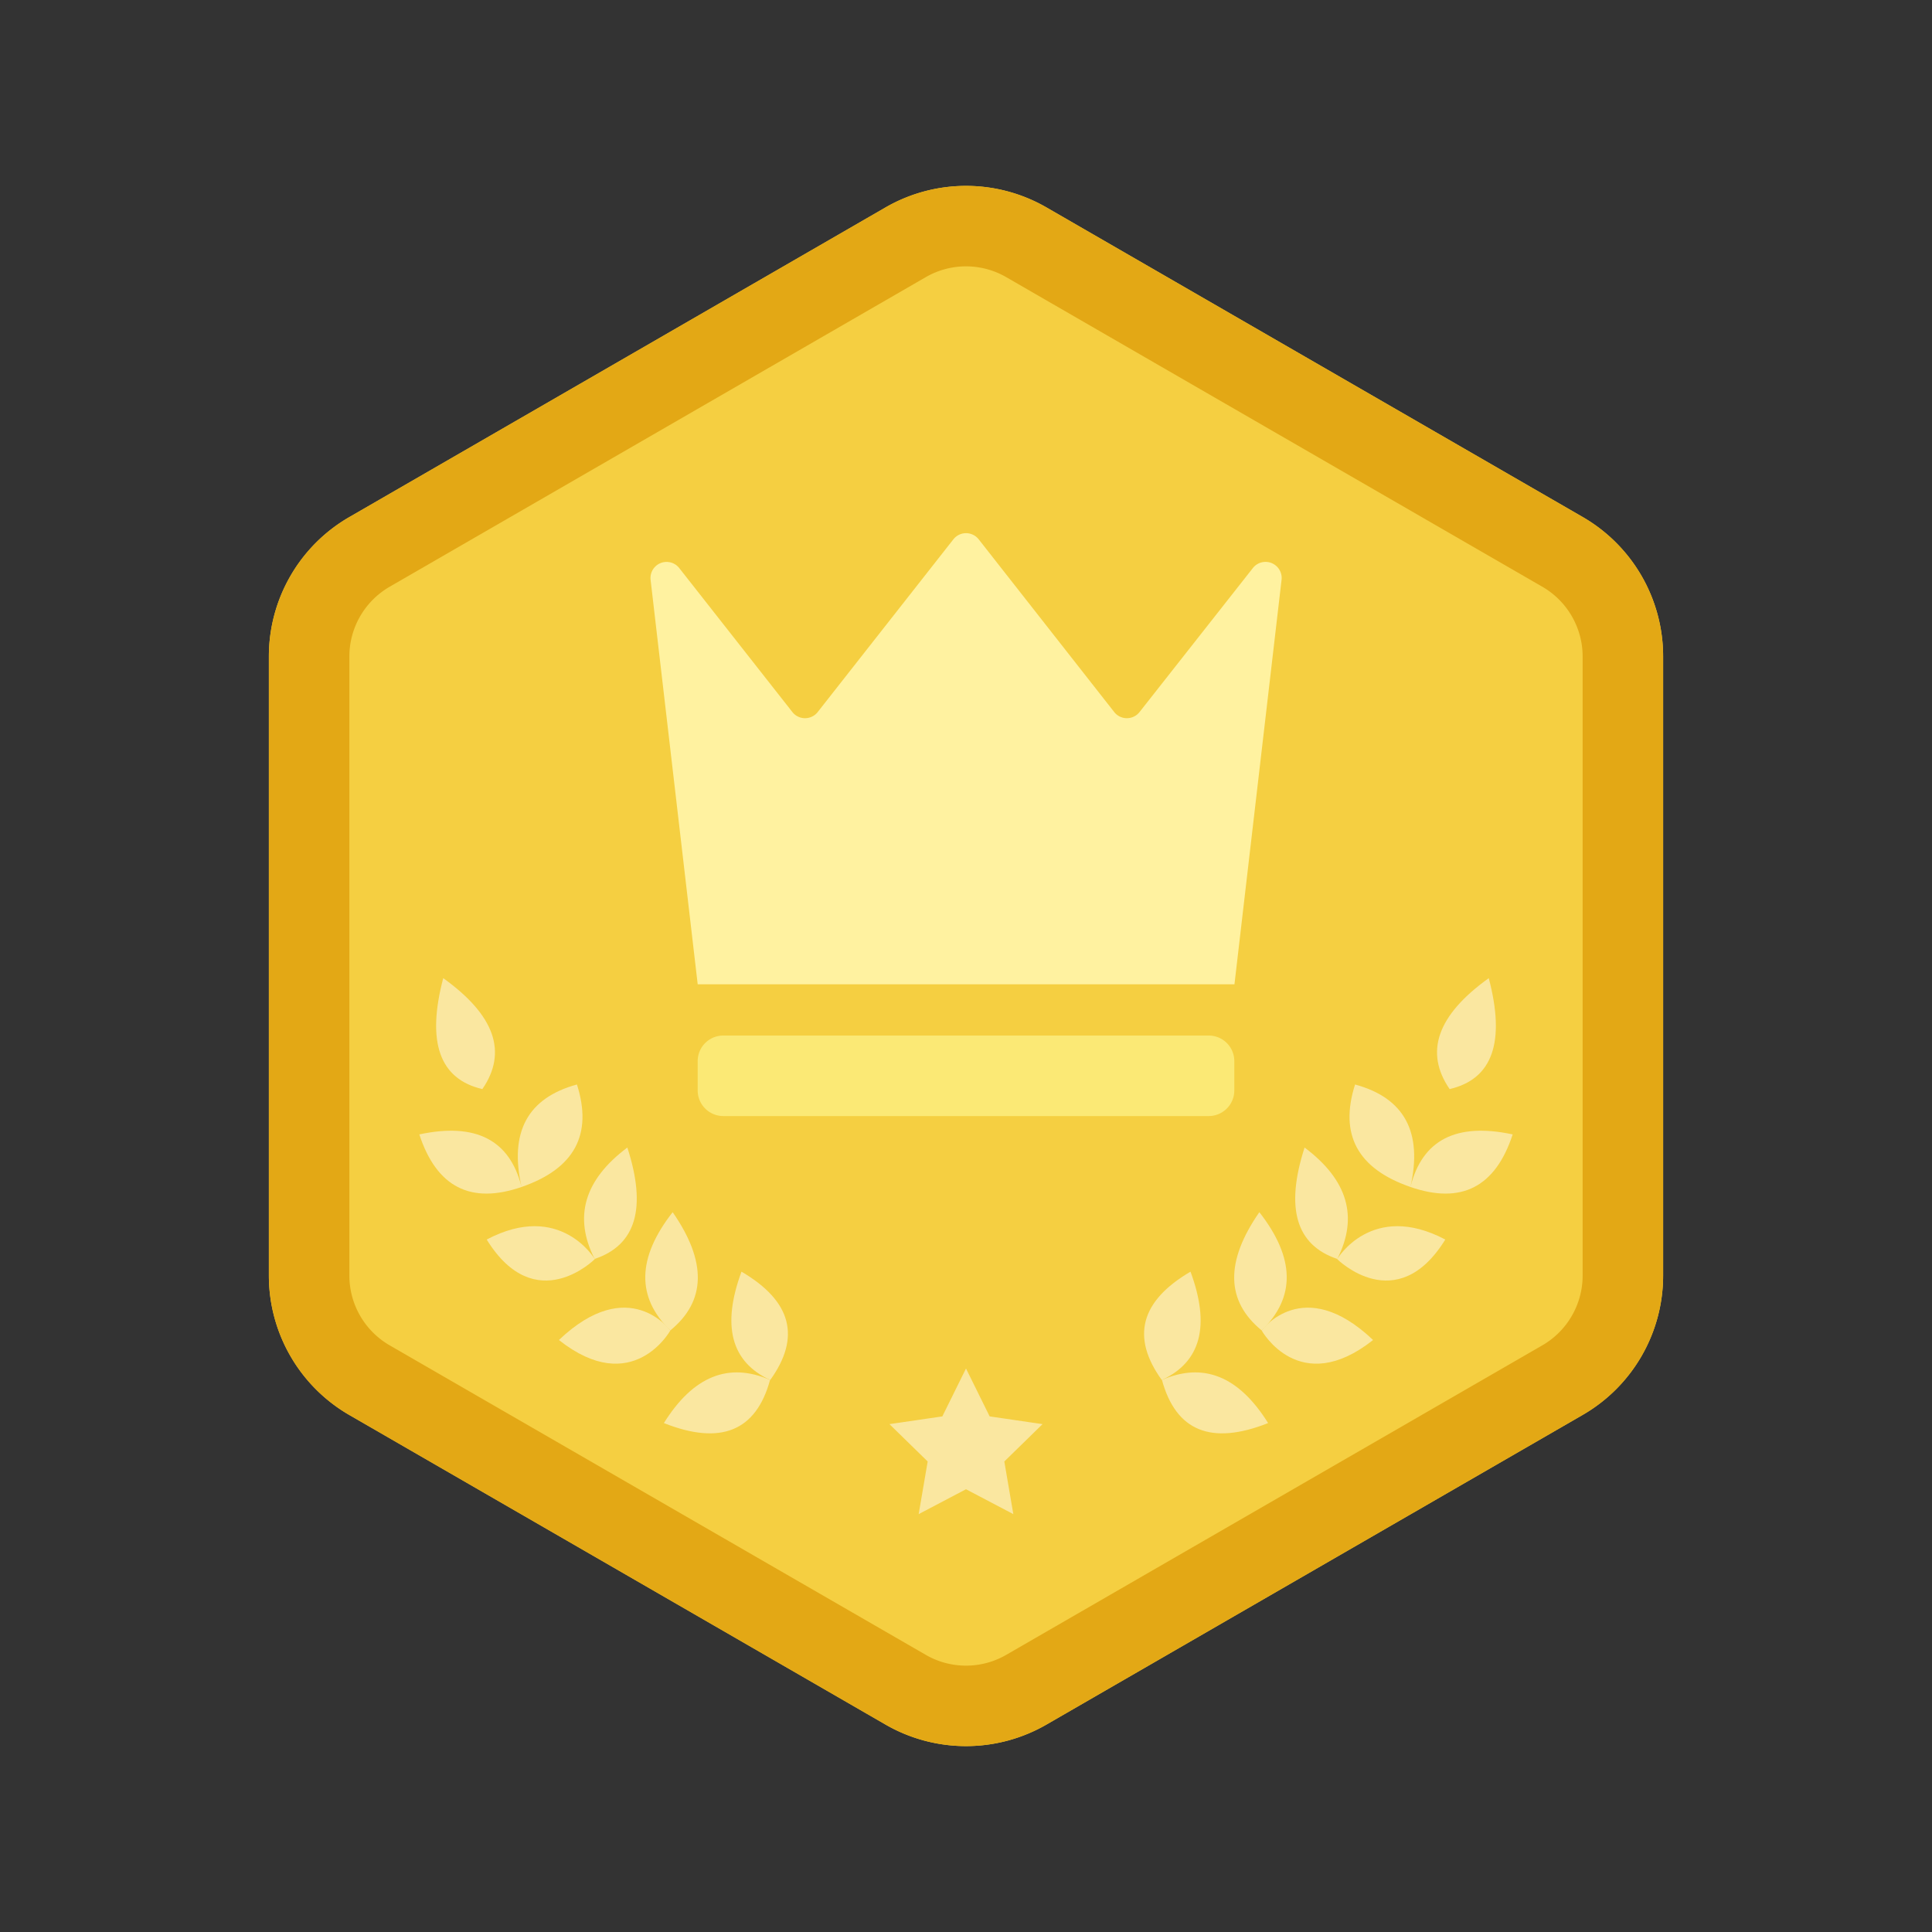
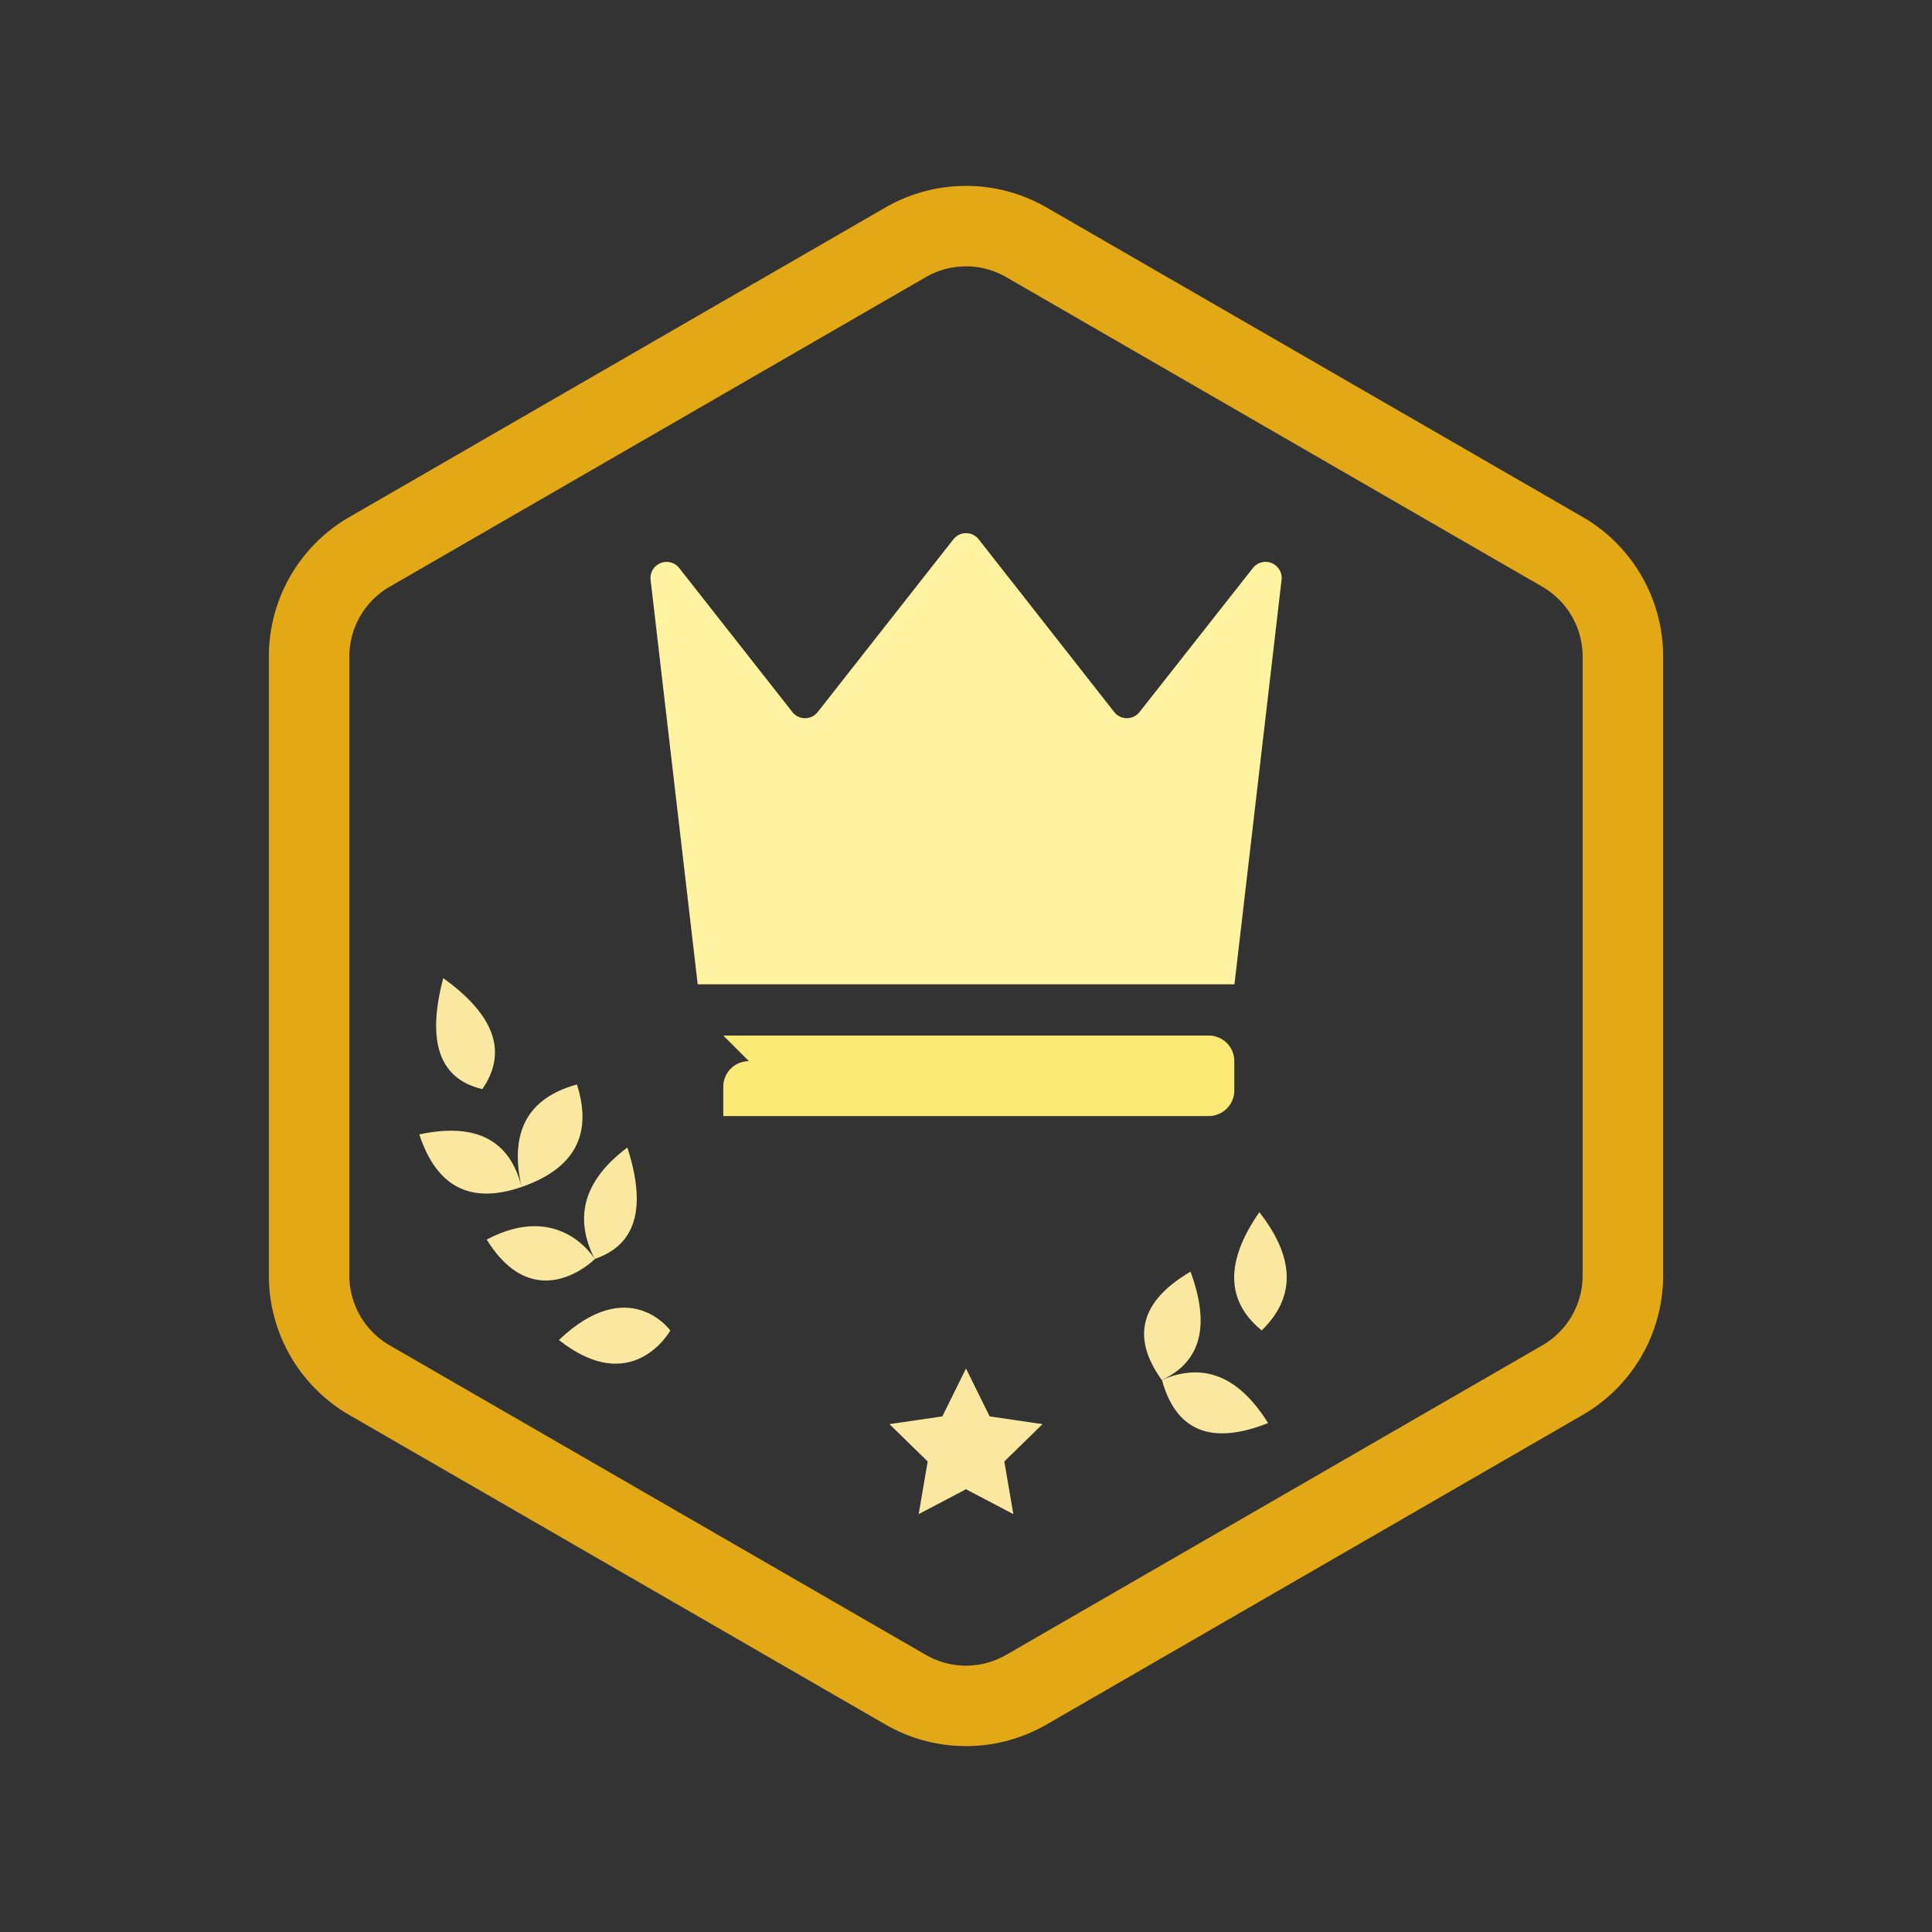
<svg xmlns="http://www.w3.org/2000/svg" t="1678793652695" class="icon" viewBox="0 0 1024 1024" version="1.1" p-id="5906" width="128" height="128">
  <rect x="0" y="0" width="1024" height="1024" fill="#333333" stroke="none" />
-   <path d="M554.667 109.952l284.16 164.053a85.333 85.333 0 0 1 42.667 73.899v328.149c0 30.507-16.256 58.667-42.667 73.899L554.667 914.048a85.376 85.376 0 0 1-85.333 0l-284.16-164.053a85.333 85.333 0 0 1-42.667-73.899V347.947c0-30.507 16.256-58.667 42.667-73.899L469.333 109.952a85.376 85.376 0 0 1 85.333 0z" fill="#F5CF41" p-id="5907" />
  <path d="M533.333 146.901a42.581 42.581 0 0 0-42.667 0L206.507 310.997c-13.184 7.637-21.333 21.717-21.333 36.949v328.149c0 15.232 8.149 29.312 21.333 36.949l284.16 164.053a42.581 42.581 0 0 0 42.667 0l284.16-164.053c13.184-7.637 21.333-21.717 21.333-36.949V347.947c0-15.232-8.149-29.312-21.333-36.949L533.333 146.901z m21.333-36.949l284.16 164.053a85.333 85.333 0 0 1 42.667 73.899v328.149c0 30.507-16.256 58.667-42.667 73.899L554.667 914.048a85.376 85.376 0 0 1-85.333 0l-284.16-164.053a85.333 85.333 0 0 1-42.667-73.899V347.947c0-30.507 16.256-58.667 42.667-73.899L469.333 109.952a85.376 85.376 0 0 1 85.333 0z" fill="#E3A815" p-id="5908" />
  <path d="M255.659 577.237c13.483-19.584 6.571-39.211-20.736-58.795-8.917 33.877-2.005 53.504 20.736 58.795zM276.437 629.12c-6.229-24.96-24.277-34.261-54.187-27.861 9.131 27.904 27.221 37.205 54.187 27.861zM276.437 629.12c-6.571-29.056 3.2-47.189 29.355-54.315 8.448 26.539-1.323 44.629-29.355 54.315zM315.264 667.349s-18.261-30.976-57.301-10.368c25.856 41.856 57.301 10.368 57.301 10.368z" fill="#FAE7A0" p-id="5909" />
  <path d="M315.179 667.264c-11.307-22.229-5.547-41.899 17.323-59.051 10.368 32.043 4.608 51.712-17.323 59.051zM355.285 705.195s-21.845-30.336-59.051 5.035c39.083 30.933 59.051-5.035 59.051-5.035z" fill="#FAE7A0" p-id="5910" />
-   <path d="M355.285 705.152c-18.091-17.536-17.707-38.443 1.237-62.677 18.176 26.197 17.792 47.104-1.237 62.677zM408.235 731.435c-20.736-9.557-25.813-28.715-15.232-57.429 26.539 15.573 31.616 34.688 15.232 57.429z" fill="#FAE7A0" p-id="5911" />
-   <path d="M408.149 731.392c-22.016-9.557-40.789-1.963-56.277 22.869 30.08 11.904 48.853 4.309 56.277-22.869zM768.341 577.237c-13.483-19.584-6.571-39.211 20.736-58.795 8.917 33.877 2.005 53.504-20.736 58.795zM747.563 629.12c6.229-24.96 24.277-34.261 54.187-27.861-9.131 27.904-27.221 37.205-54.187 27.861zM747.563 629.12c6.571-29.056-3.2-47.189-29.355-54.315-8.448 26.539 1.323 44.629 29.355 54.315zM708.736 667.349s18.261-30.976 57.301-10.368c-25.856 41.856-57.301 10.368-57.301 10.368zM708.779 667.264c11.307-22.229 5.547-41.899-17.323-59.051-10.325 32.043-4.565 51.712 17.323 59.051zM668.715 705.195s21.845-30.336 59.051 5.035c-39.083 30.933-59.051-5.035-59.051-5.035z" fill="#FAE7A0" p-id="5912" />
  <path d="M668.715 705.152c18.091-17.536 17.707-38.443-1.237-62.677-18.176 26.197-17.792 47.104 1.237 62.677zM615.765 731.435c20.736-9.557 25.813-28.715 15.232-57.429-26.539 15.573-31.616 34.688-15.232 57.429z" fill="#FAE7A0" p-id="5913" />
  <path d="M615.851 731.392c22.016-9.557 40.789-1.963 56.277 22.869-30.08 11.904-48.853 4.309-56.277-22.869zM512 789.333l-25.088 13.184 4.779-27.904-20.267-19.797 28.032-4.096L512 725.333l12.544 25.387 28.032 4.096-20.267 19.797 4.779 27.904z" fill="#FAE7A0" p-id="5914" />
  <path d="M360.021 301.099l59.947 76.288a8.533 8.533 0 0 0 13.44 0L505.301 285.867a8.533 8.533 0 0 1 13.44 0l71.808 91.52a8.533 8.533 0 0 0 13.44 0l60.075-76.331a8.533 8.533 0 0 1 11.989-1.408 8.491 8.491 0 0 1 3.2 7.68l-24.96 214.357H369.792l-24.96-214.315a8.533 8.533 0 0 1 15.189-6.272z" fill="#FFF2A0" p-id="5915" />
-   <path d="M383.36 548.864h257.28c7.509 0 13.568 6.059 13.568 13.568v15.531a13.568 13.568 0 0 1-13.568 13.568h-257.28a13.568 13.568 0 0 1-13.568-13.568v-15.531c0-7.509 6.059-13.568 13.568-13.568z" fill="#FBE975" p-id="5916" />
+   <path d="M383.36 548.864h257.28c7.509 0 13.568 6.059 13.568 13.568v15.531a13.568 13.568 0 0 1-13.568 13.568h-257.28v-15.531c0-7.509 6.059-13.568 13.568-13.568z" fill="#FBE975" p-id="5916" />
</svg>